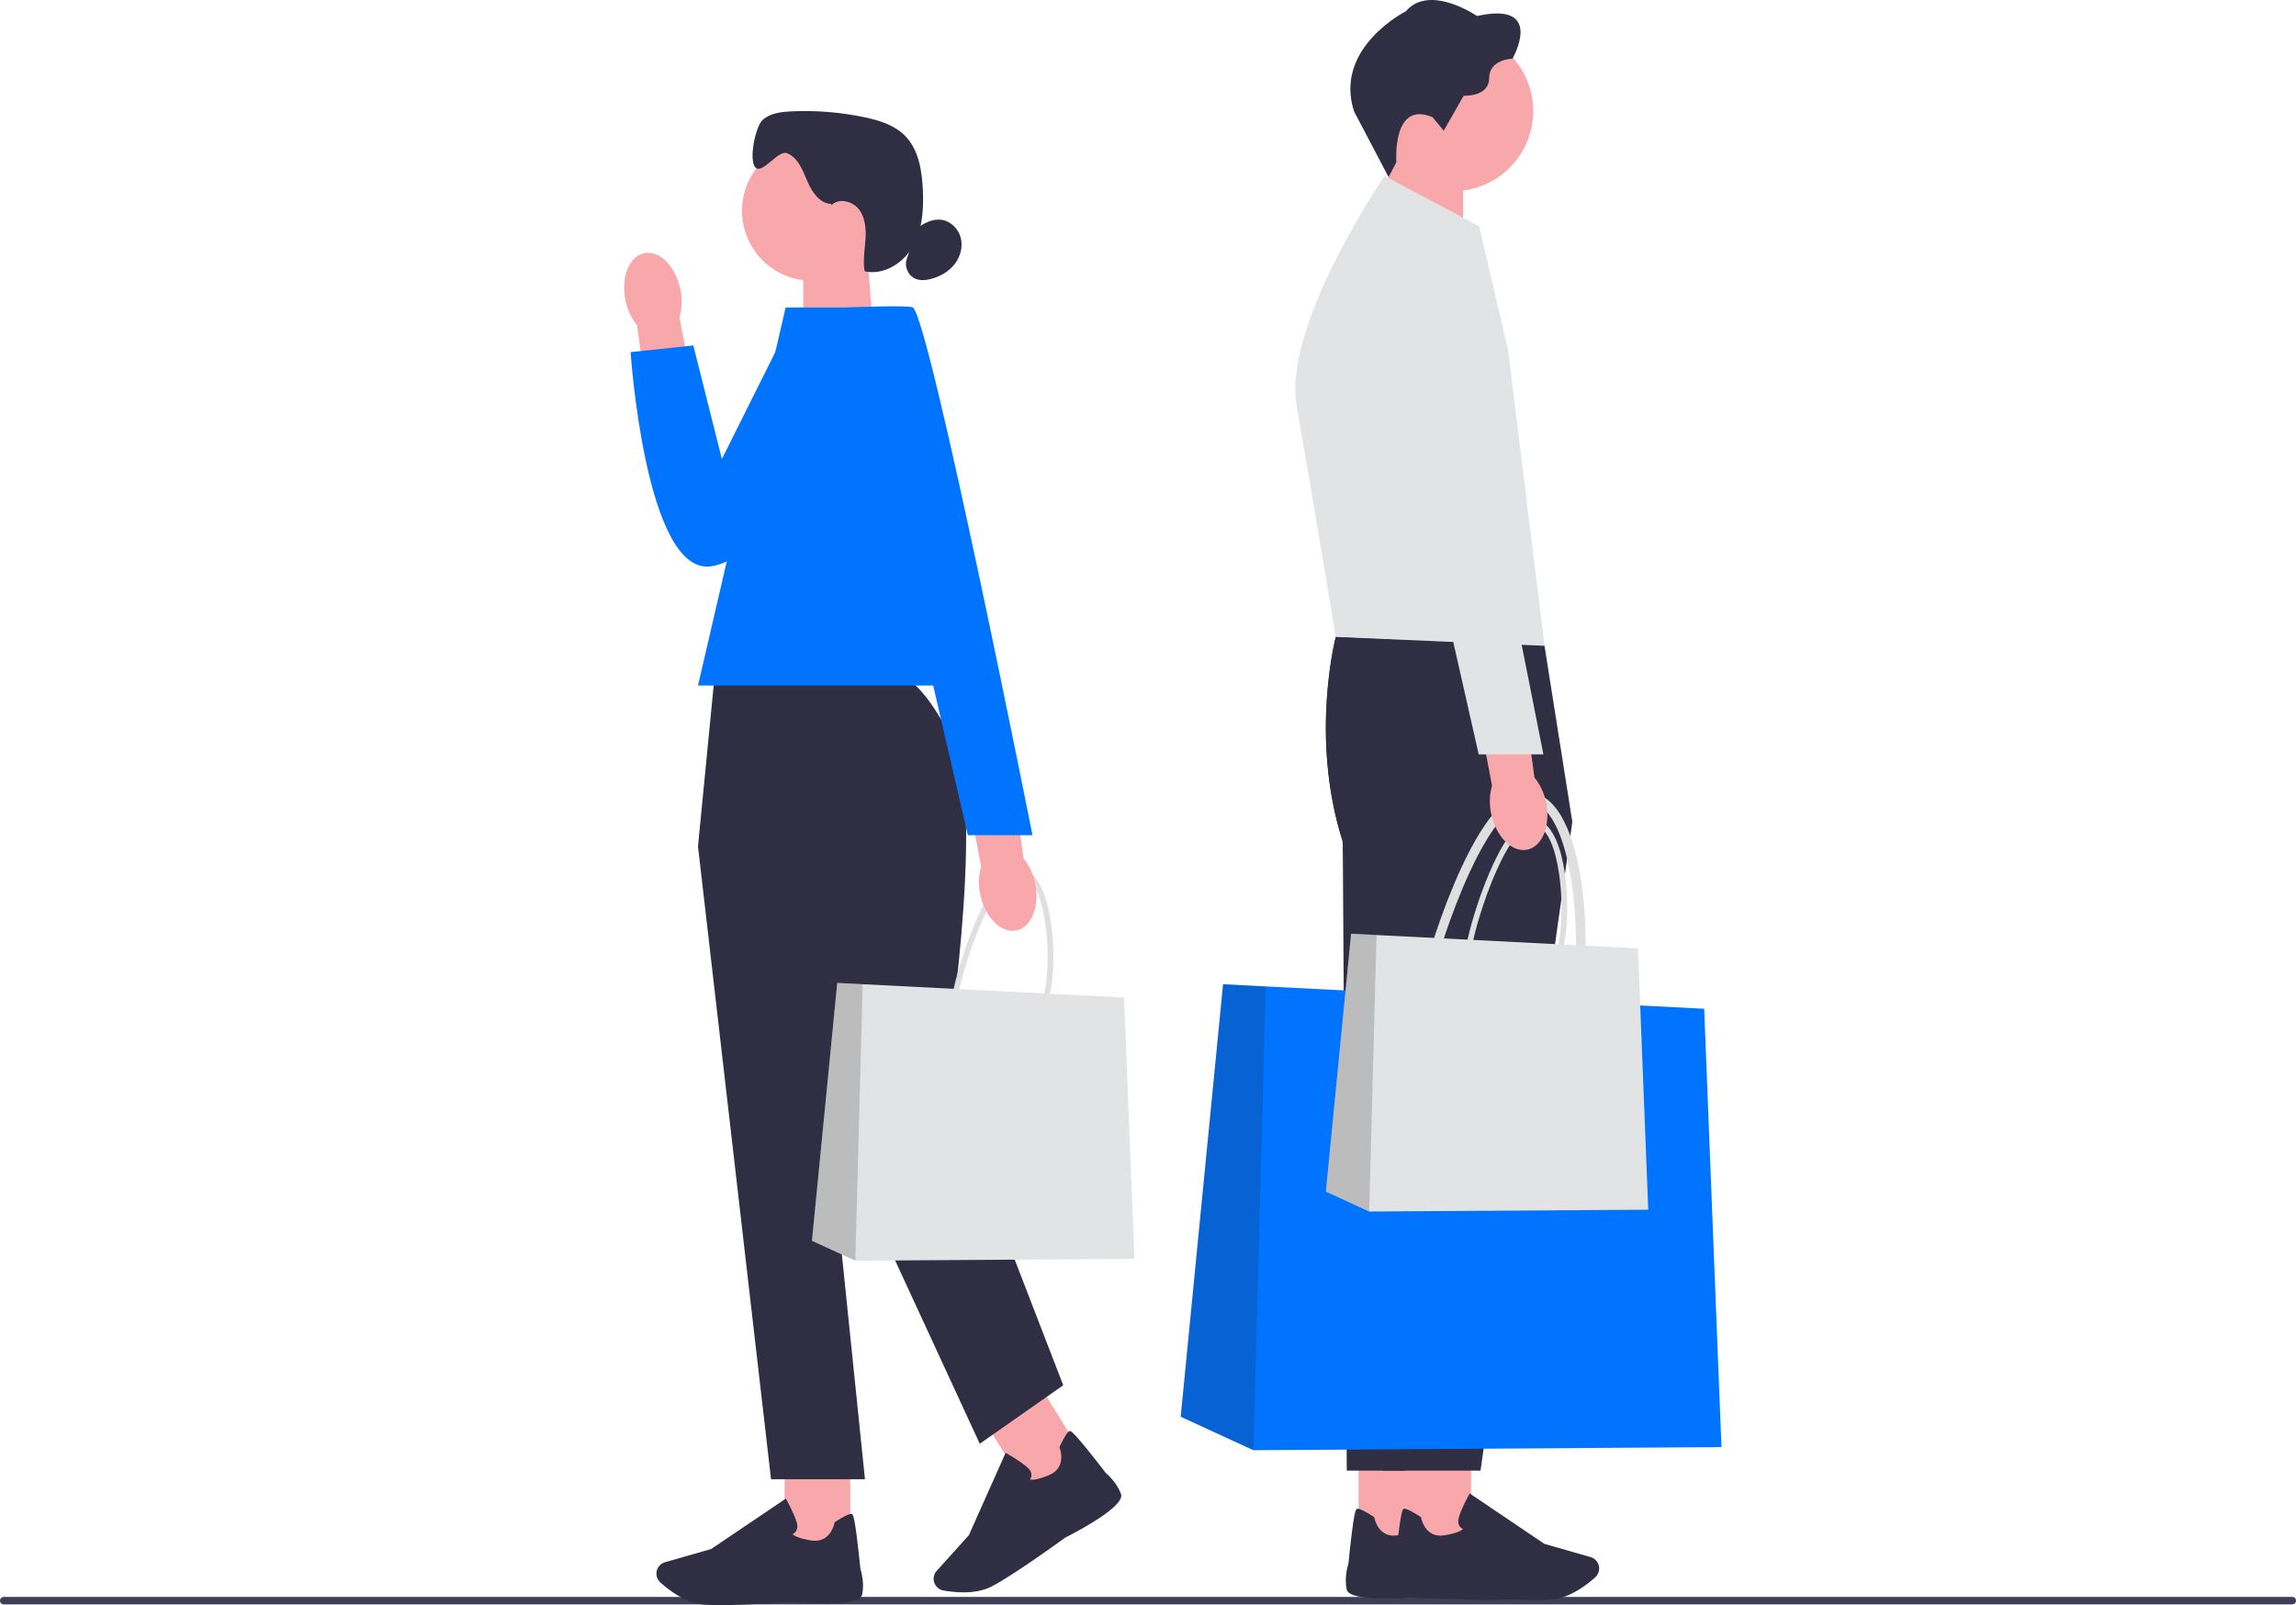
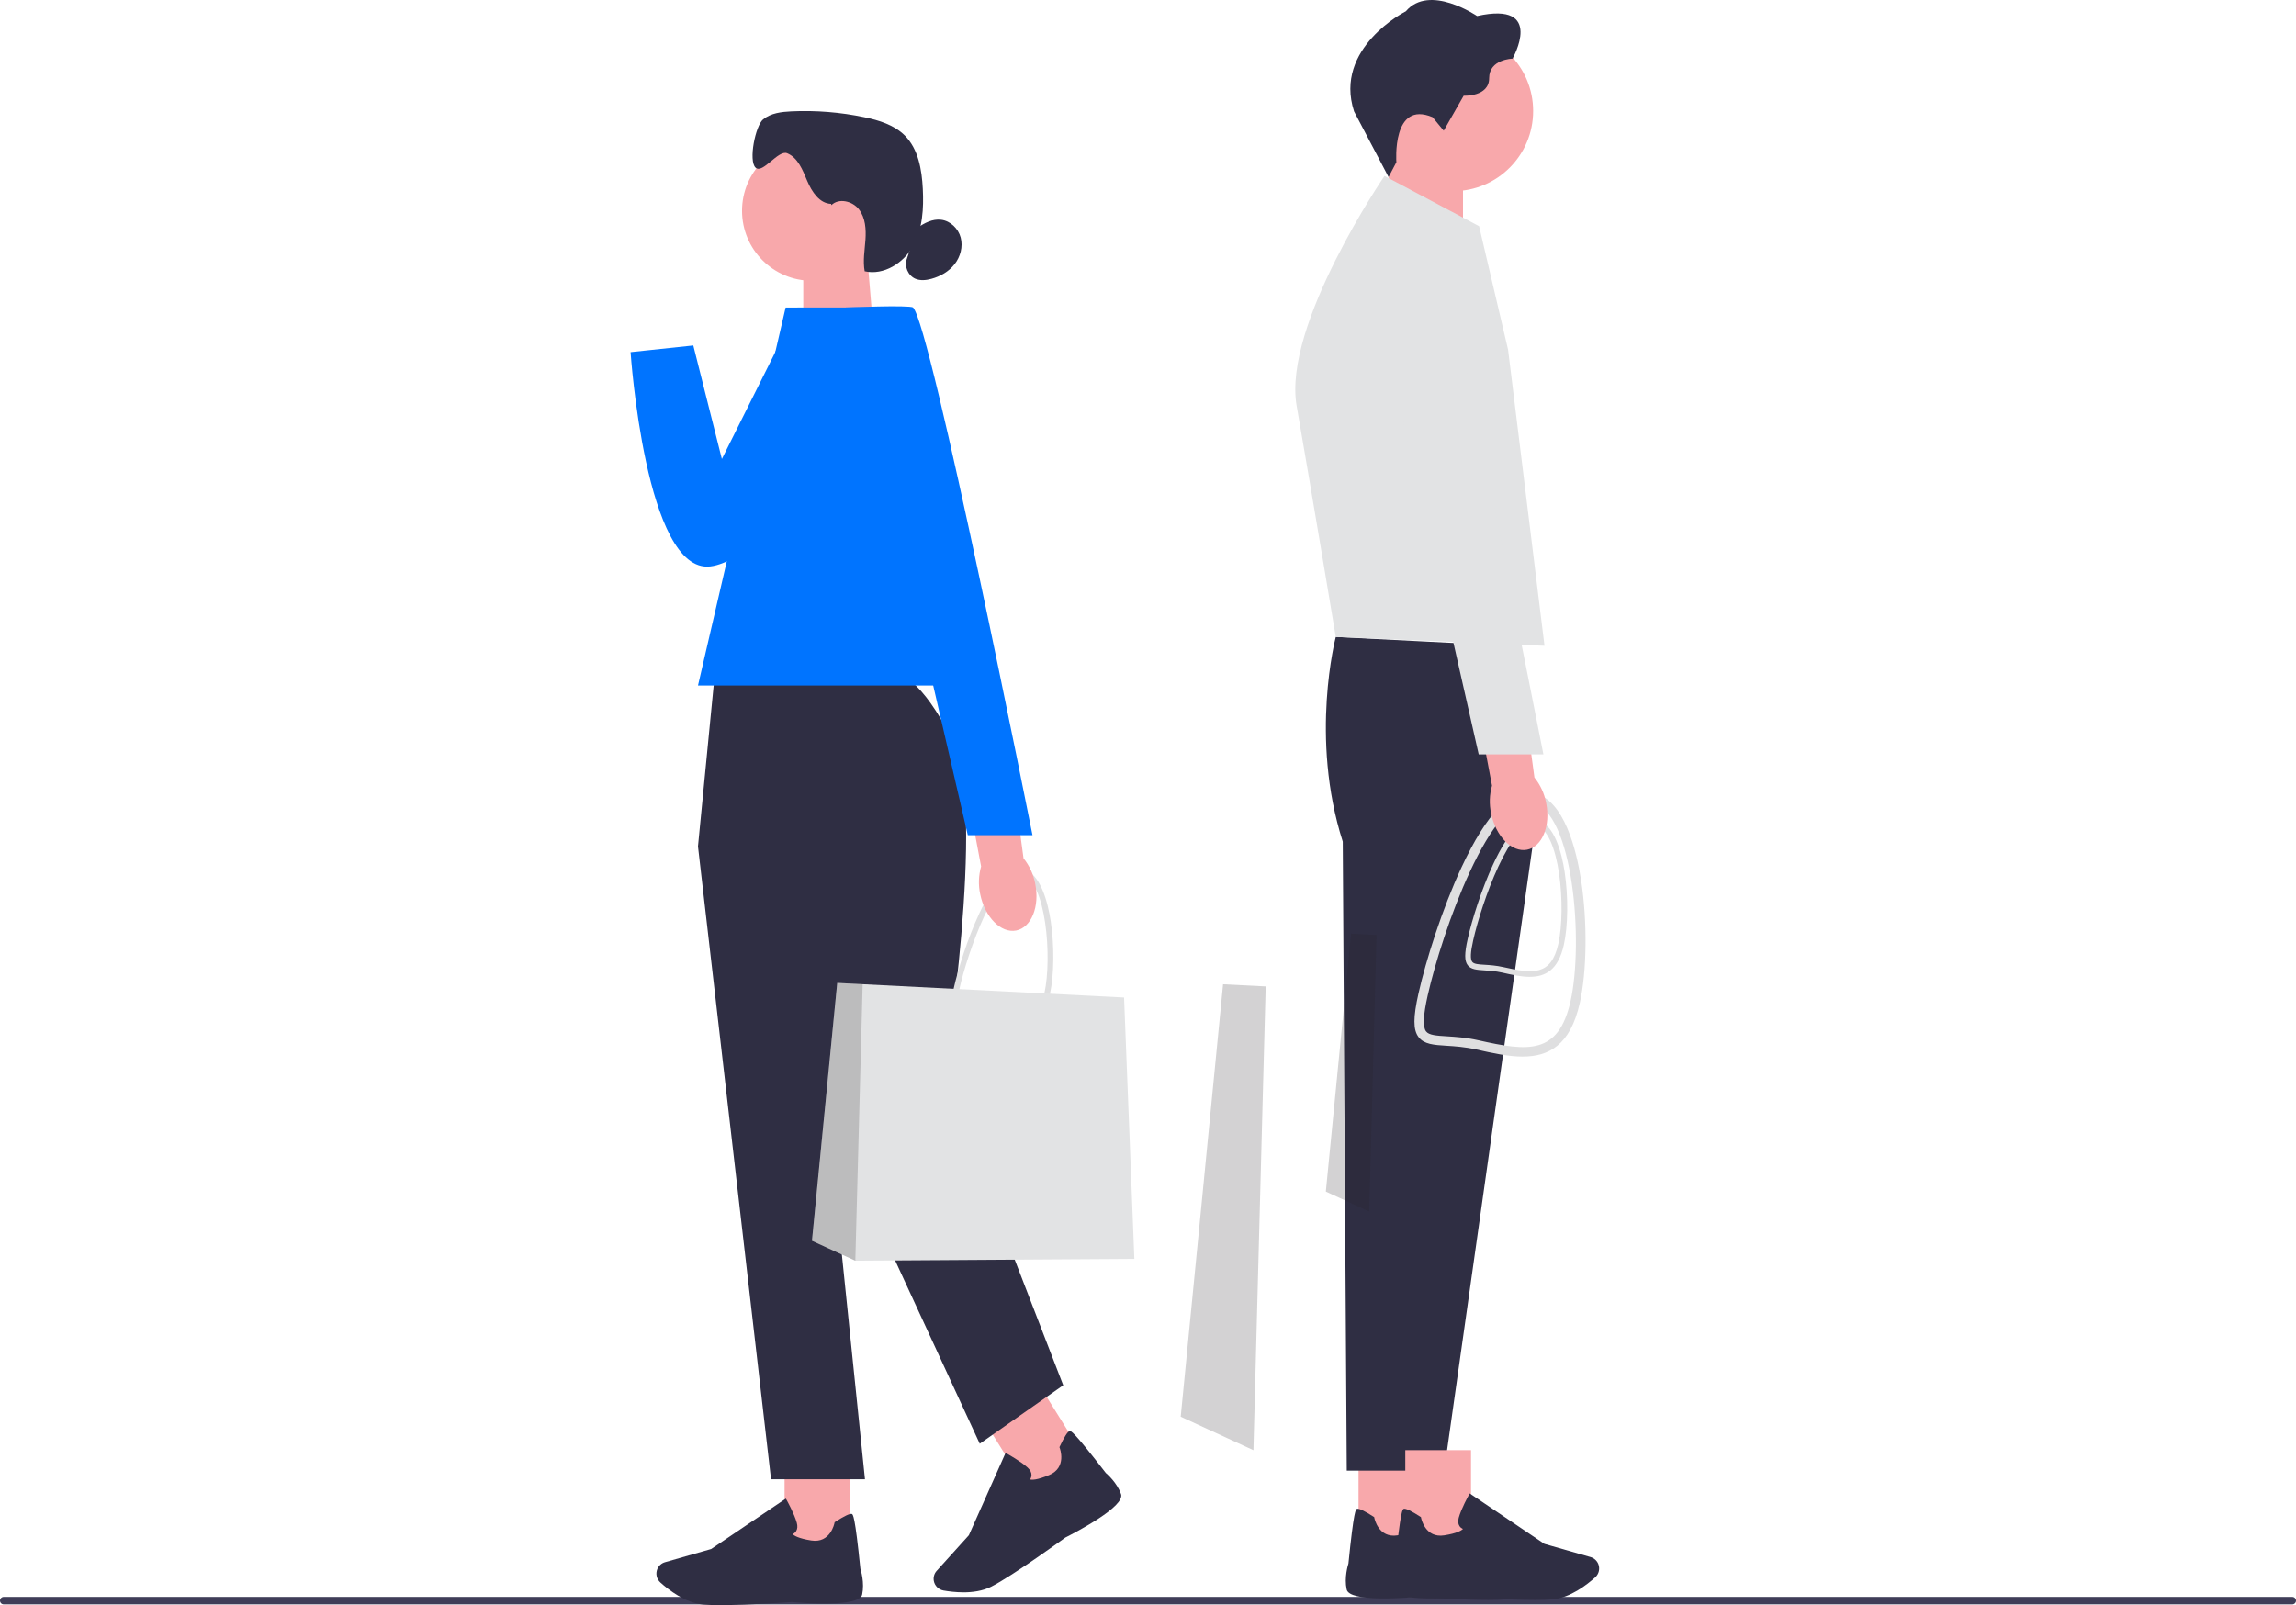
<svg xmlns="http://www.w3.org/2000/svg" width="399" height="279" viewBox="0 0 399 279" fill="none">
  <g clip-path="url(#clip0_327_5154)">
    <path d="M0 278.226C0 278.586 0.289 278.875 0.649 278.875H398.351C398.711 278.875 399 278.586 399 278.226C399 277.865 398.711 277.576 398.351 277.576H0.649C0.289 277.576 0 277.865 0 278.226Z" fill="#3F3D58" />
    <path d="M240.277 43.188L254.243 47.784V27.658H241.57L240.277 43.188Z" fill="#F8A8AB" />
    <path d="M252.514 33.226C260.2 33.226 266.431 26.989 266.431 19.296C266.431 11.602 260.2 5.365 252.514 5.365C244.828 5.365 238.598 11.602 238.598 19.296C238.598 26.989 244.828 33.226 252.514 33.226Z" fill="#F8A8AB" />
    <path d="M248.969 20.387L250.889 22.718L254.357 16.637C254.357 16.637 258.785 16.867 258.785 13.575C258.785 10.284 262.848 10.191 262.848 10.191C262.848 10.191 268.601 0.136 256.686 2.783C256.686 2.783 248.419 -2.883 244.312 1.959C244.312 1.959 231.71 8.313 235.314 19.372L241.307 30.775L242.665 28.193C242.665 28.193 241.842 17.358 248.969 20.377V20.387Z" fill="#2F2E43" />
    <path d="M247.507 252.066H236.088V268.284H247.507V252.066Z" fill="#F8A8AB" />
    <path d="M246.242 277.576C244.29 277.751 234.518 278.526 234.027 276.282C233.58 274.224 234.24 272.074 234.332 271.779C235.27 262.423 235.619 262.319 235.832 262.259C236.165 262.161 237.135 262.625 238.711 263.64L238.81 263.706L238.831 263.82C238.859 263.968 239.557 267.401 242.867 266.872C245.135 266.511 245.872 266.009 246.106 265.764C245.915 265.676 245.675 265.523 245.506 265.261C245.261 264.879 245.217 264.388 245.381 263.798C245.806 262.243 247.082 259.945 247.137 259.852L247.284 259.59L260.263 268.356L268.279 270.649C268.884 270.824 269.37 271.255 269.615 271.833C269.953 272.641 269.746 273.58 269.092 274.17C267.636 275.48 264.745 277.723 261.708 278.002C260.901 278.078 259.832 278.105 258.632 278.105C253.621 278.105 246.302 277.587 246.248 277.576H246.242Z" fill="#2F2E43" />
    <path d="M262.089 112.251L232.134 110.717C232.134 110.717 227.543 128.141 233.345 146.296L234.043 255.626H250.97L266.926 142.846L262.089 112.251Z" fill="#2F2E43" />
    <path d="M257.041 39.318L240.599 30.584C240.599 30.584 222.881 56.501 225.33 70.541C227.784 84.581 232.136 110.716 232.136 110.716L268.405 112.25L262.074 60.781L257.041 39.318Z" fill="#E2E3E4" />
    <path d="M255.634 252.066H244.215V268.284H255.634V252.066Z" fill="#F8A8AB" />
    <path d="M254.367 277.576C252.415 277.751 242.643 278.526 242.152 276.282C241.705 274.224 242.365 272.074 242.457 271.779C243.395 262.423 243.744 262.319 243.957 262.259C244.29 262.161 245.26 262.625 246.836 263.64L246.935 263.706L246.956 263.82C246.984 263.968 247.682 267.401 250.992 266.872C253.26 266.511 253.997 266.009 254.231 265.764C254.04 265.676 253.8 265.523 253.631 265.261C253.386 264.879 253.342 264.388 253.506 263.798C253.931 262.243 255.207 259.945 255.262 259.852L255.409 259.59L268.388 268.356L276.404 270.649C277.009 270.824 277.495 271.255 277.74 271.833C278.078 272.641 277.871 273.58 277.217 274.17C275.761 275.48 272.87 277.723 269.833 278.002C269.026 278.078 267.957 278.105 266.757 278.105C261.746 278.105 254.427 277.587 254.373 277.576H254.367Z" fill="#2F2E43" />
-     <path d="M268.404 112.251L232.134 110.717C232.134 110.717 227.543 128.141 233.345 146.296L240.358 255.626H257.285L273.241 142.846L268.404 112.251Z" fill="#2F2E43" />
    <path d="M264.621 183.659C262.085 183.659 259.32 183.037 256.588 182.426C254.565 181.973 252.782 181.858 251.353 181.771C249.182 181.634 247.465 181.525 246.51 180.253C245.567 178.998 245.567 176.863 246.51 172.655C247.765 167.065 250.557 158.135 253.97 150.788C258.382 141.311 262.619 136.95 266.573 137.84C271.868 139.03 273.978 147.878 274.769 153.042C275.871 160.253 275.773 168.823 274.529 174.369C272.882 181.71 269.103 183.654 264.615 183.654H264.621V183.659ZM265.586 139.374C262.679 139.374 259.113 143.62 255.459 151.481C252.094 158.713 249.346 167.507 248.108 173.015C247.317 176.552 247.23 178.479 247.819 179.271C248.321 179.936 249.635 180.024 251.451 180.133C252.94 180.226 254.794 180.34 256.942 180.826C265.482 182.742 270.821 183.441 272.931 174.014C275.195 163.915 273.471 141.071 266.213 139.439C266.006 139.39 265.793 139.368 265.58 139.368H265.586V139.374Z" fill="#DFDFE0" />
-     <path d="M299.156 251.538L217.821 252.073L205.186 246.254L212.547 171.084L219.953 171.461L296.152 175.342L299.156 251.538Z" fill="#0074FF" />
    <path opacity="0.2" d="M217.821 252.073L205.186 246.254L212.547 171.084L219.953 171.461L217.821 252.073Z" fill="#272223" />
    <path d="M265.848 169.796C264.337 169.796 262.685 169.425 261.06 169.059C259.855 168.786 258.791 168.72 257.935 168.666C256.643 168.584 255.617 168.518 255.05 167.76C254.488 167.012 254.488 165.74 255.05 163.229C255.797 159.894 257.461 154.572 259.5 150.194C262.129 144.544 264.659 141.946 267.015 142.475C270.172 143.185 271.432 148.458 271.901 151.542C272.555 155.844 272.501 160.953 271.759 164.255C270.777 168.633 268.525 169.79 265.848 169.79V169.796ZM266.426 143.393C264.692 143.393 262.565 145.925 260.389 150.614C258.382 154.927 256.741 160.167 256.01 163.453C255.536 165.56 255.486 166.712 255.841 167.181C256.141 167.58 256.921 167.629 258.006 167.694C258.895 167.749 259.996 167.82 261.278 168.109C266.366 169.25 269.55 169.665 270.81 164.048C272.157 158.027 271.132 144.408 266.807 143.436C266.682 143.409 266.557 143.393 266.431 143.393H266.426Z" fill="#DFDFE0" />
-     <path d="M286.433 210.271L237.943 210.588L230.406 207.121L234.796 162.301L239.213 162.525L284.645 164.839L286.433 210.271Z" fill="#E2E3E4" />
    <path opacity="0.2" d="M237.943 210.588L230.406 207.121L234.796 162.301L239.213 162.525L237.943 210.588Z" fill="#272223" />
    <path d="M268.684 139.543C269.496 143.539 268.008 147.191 265.368 147.698C262.729 148.206 259.931 145.373 259.124 141.377C258.781 139.783 258.835 138.135 259.282 136.563L256.07 119.581L264.37 118.266L266.655 135.144C267.686 136.432 268.378 137.938 268.684 139.543Z" fill="#F8A8AB" />
    <path d="M236.127 39.002C236.127 39.002 248.266 37.463 249.717 41.093C251.167 44.722 268.214 131.127 268.214 131.127H256.969L236.127 39.002Z" fill="#E2E3E4" />
    <path d="M151.787 57.495L139.594 61.507V43.941H150.658L151.787 57.495Z" fill="#F8A8AB" />
    <path d="M141.103 48.806C147.813 48.806 153.253 43.361 153.253 36.644C153.253 29.927 147.813 24.482 141.103 24.482C134.393 24.482 128.953 29.927 128.953 36.644C128.953 43.361 134.393 48.806 141.103 48.806Z" fill="#F8A8AB" />
    <path d="M144.44 35.438C142.406 35.377 141.07 33.319 140.279 31.442C139.488 29.564 138.676 27.408 136.789 26.633C135.246 26 132.525 30.285 131.309 29.144C130.038 27.954 131.276 21.846 132.623 20.748C133.97 19.651 135.813 19.438 137.547 19.356C141.779 19.16 146.038 19.504 150.188 20.372C152.756 20.907 155.396 21.715 157.25 23.57C159.595 25.929 160.195 29.482 160.364 32.806C160.538 36.207 160.342 39.766 158.689 42.741C157.037 45.716 153.58 47.91 150.264 47.152C149.931 45.35 150.27 43.5 150.4 41.666C150.526 39.837 150.395 37.861 149.277 36.404C148.159 34.946 145.776 34.368 144.478 35.661" fill="#2F2E43" />
    <path d="M159.388 39.65C160.605 38.761 162.061 38.013 163.555 38.198C165.169 38.395 166.538 39.727 166.952 41.304C167.367 42.882 166.903 44.618 165.9 45.906C164.902 47.194 163.413 48.046 161.842 48.471C160.932 48.717 159.934 48.821 159.067 48.45C157.791 47.898 157.098 46.266 157.6 44.967" fill="#2F2E43" />
    <path d="M147.763 252.969H136.344V269.186H147.763V252.969Z" fill="#F8A8AB" />
    <path d="M125.217 279C124.018 279 122.949 278.973 122.142 278.896C119.11 278.618 116.214 276.374 114.758 275.064C114.104 274.475 113.896 273.536 114.234 272.728C114.48 272.149 114.965 271.713 115.571 271.543L123.587 269.251L136.566 260.484L136.713 260.746C136.767 260.845 138.044 263.143 138.469 264.693C138.632 265.282 138.589 265.774 138.343 266.156C138.174 266.418 137.934 266.571 137.744 266.658C137.978 266.904 138.714 267.406 140.983 267.766C144.293 268.29 144.991 264.857 145.018 264.715L145.04 264.6L145.138 264.535C146.714 263.519 147.685 263.055 148.018 263.154C148.225 263.214 148.574 263.323 149.517 272.673C149.61 272.968 150.27 275.119 149.823 277.177C149.337 279.415 139.565 278.645 137.607 278.47C137.553 278.476 130.234 279 125.223 279H125.217Z" fill="#2F2E43" />
    <path d="M180.277 240.215L170.588 246.264L179.161 260.024L188.851 253.976L180.277 240.215Z" fill="#F8A8AB" />
    <path d="M167.404 276.778C166.062 276.778 164.83 276.614 163.952 276.461C163.09 276.308 162.414 275.621 162.272 274.758C162.174 274.136 162.354 273.508 162.779 273.044L168.369 266.854L174.749 252.542L175.011 252.683C175.109 252.738 177.405 254.01 178.588 255.102C179.041 255.517 179.265 255.959 179.254 256.412C179.248 256.728 179.128 256.979 179.008 257.16C179.336 257.247 180.224 257.28 182.34 256.384C185.427 255.08 184.205 251.794 184.151 251.657L184.107 251.548L184.156 251.444C184.958 249.747 185.53 248.841 185.869 248.748C186.081 248.688 186.43 248.595 192.173 256.035C192.407 256.232 194.103 257.711 194.812 259.692C195.581 261.848 186.883 266.374 185.132 267.258C185.078 267.302 175.976 273.923 172.235 275.806C170.752 276.554 168.996 276.783 167.398 276.783L167.404 276.778Z" fill="#2F2E43" />
    <path d="M156.171 117.35H124.198L121.297 147.121L133.992 257.123H150.314L143.786 193.59L170.262 250.949L184.768 240.785L164.094 187.236C164.094 187.236 171.478 140.587 165.676 128.966C159.873 117.344 156.171 117.35 156.171 117.35Z" fill="#2F2E43" />
    <path d="M172.072 119.162H121.297L136.528 53.451H158.652L172.072 119.162Z" fill="#0074FF" />
-     <path d="M108.683 52.157C107.87 48.162 109.359 44.51 111.998 44.002C114.638 43.495 117.435 46.328 118.242 50.323C118.586 51.917 118.532 53.566 118.084 55.138L121.296 72.12L112.996 73.435L110.712 56.557C109.681 55.269 108.988 53.762 108.683 52.157Z" fill="#F8A8AB" />
    <path d="M158.113 53.451H138.601L125.448 79.783L120.485 60.05L109.584 61.207C109.584 61.207 112.163 99.761 123.435 98.457C134.707 97.152 160.997 62.419 158.107 53.445H158.113V53.451Z" fill="#0074FF" />
    <path d="M176.539 178.349C175.029 178.349 173.376 177.977 171.751 177.612C170.546 177.339 169.483 177.273 168.626 177.219C167.334 177.137 166.309 177.071 165.742 176.312C165.18 175.565 165.18 174.293 165.742 171.782C166.489 168.447 168.152 163.124 170.191 158.747C172.82 153.097 175.35 150.499 177.706 151.028C180.864 151.738 182.123 157.011 182.592 160.095C183.247 164.396 183.192 169.506 182.45 172.808C181.469 177.186 179.217 178.343 176.539 178.343V178.349ZM177.117 151.945C175.383 151.945 173.256 154.478 171.08 159.167C169.074 163.479 167.432 168.72 166.701 172.006C166.227 174.113 166.178 175.264 166.532 175.734C166.832 176.132 167.612 176.181 168.697 176.247C169.586 176.302 170.688 176.373 171.969 176.662C177.057 177.803 180.242 178.218 181.502 172.601C182.849 166.58 181.823 152.961 177.499 151.989C177.373 151.962 177.248 151.945 177.123 151.945H177.117Z" fill="#DFDFE0" />
    <path d="M197.13 218.82L148.64 219.136L141.104 215.67L145.493 170.85L149.911 171.073L195.342 173.388L197.13 218.82Z" fill="#E2E3E4" />
    <path opacity="0.2" d="M148.64 219.136L141.104 215.67L145.493 170.85L149.911 171.073L148.64 219.136Z" fill="#272223" />
    <path d="M179.899 153.588C180.711 157.584 179.222 161.236 176.583 161.743C173.944 162.251 171.146 159.418 170.339 155.422C169.995 153.828 170.05 152.18 170.497 150.608L167.285 133.626L175.585 132.311L177.87 149.189C178.901 150.477 179.593 151.983 179.899 153.588Z" fill="#F8A8AB" />
    <path d="M146.988 53.451C146.988 53.451 158.075 52.981 158.653 53.451C161.679 55.924 179.43 145.177 179.43 145.177H168.185L146.988 53.451Z" fill="#0074FF" />
  </g>
  <defs>
    <clipPath id="clip0_327_5154">
      <rect width="399" height="279" fill="white" />
    </clipPath>
  </defs>
</svg>